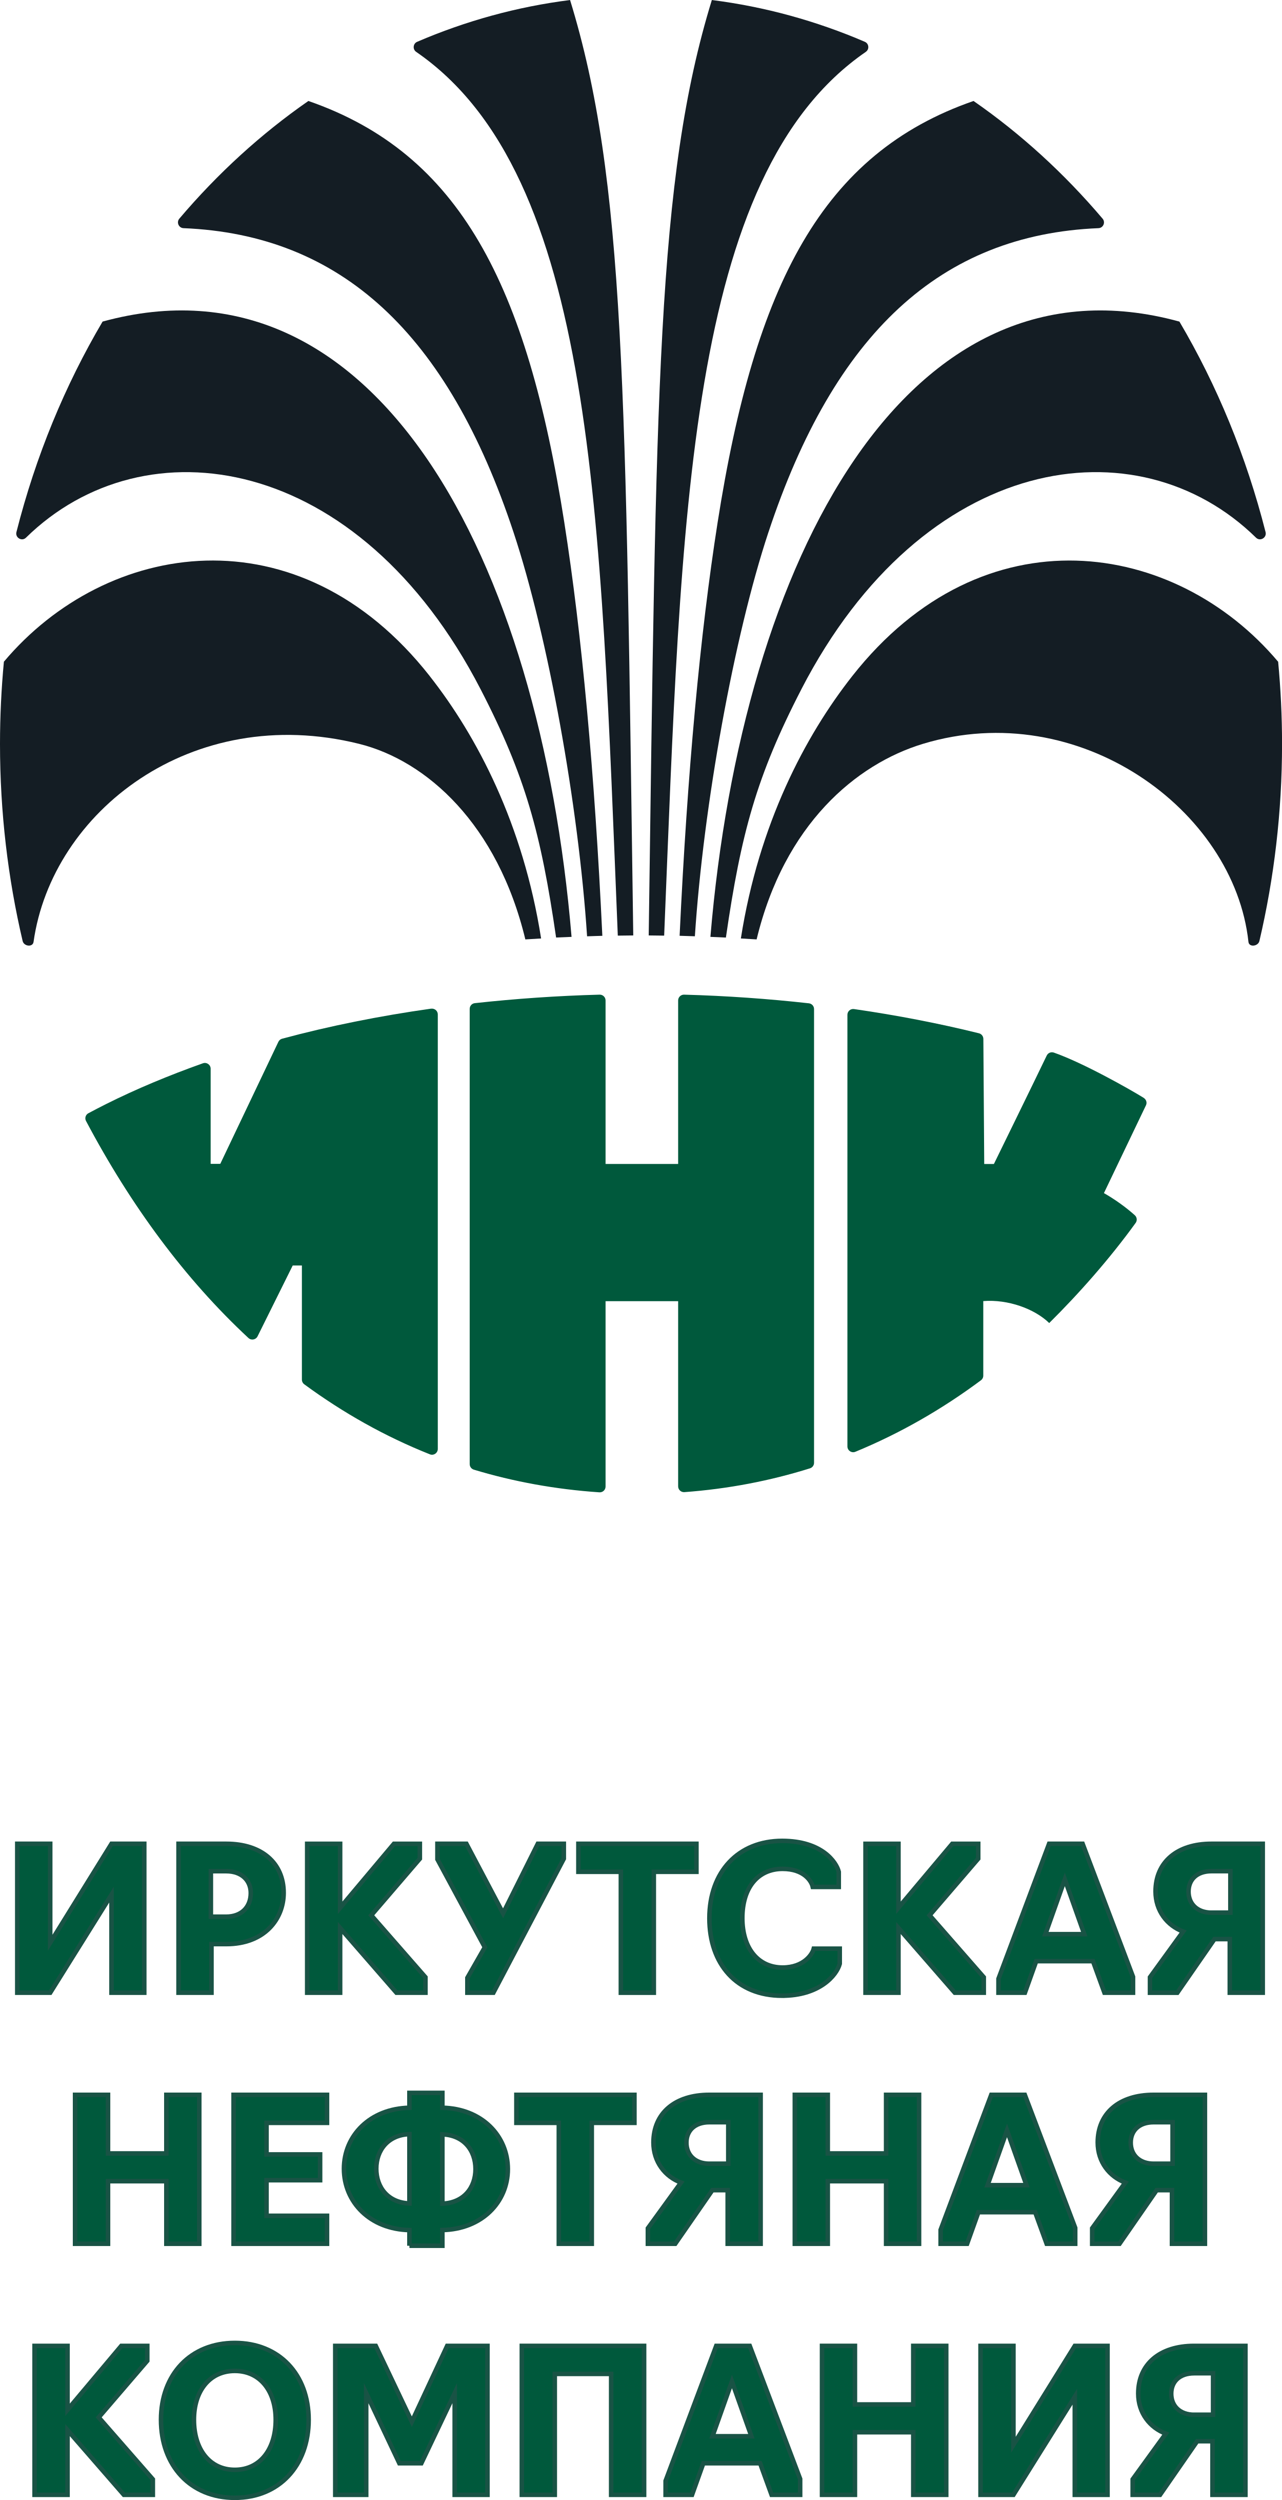
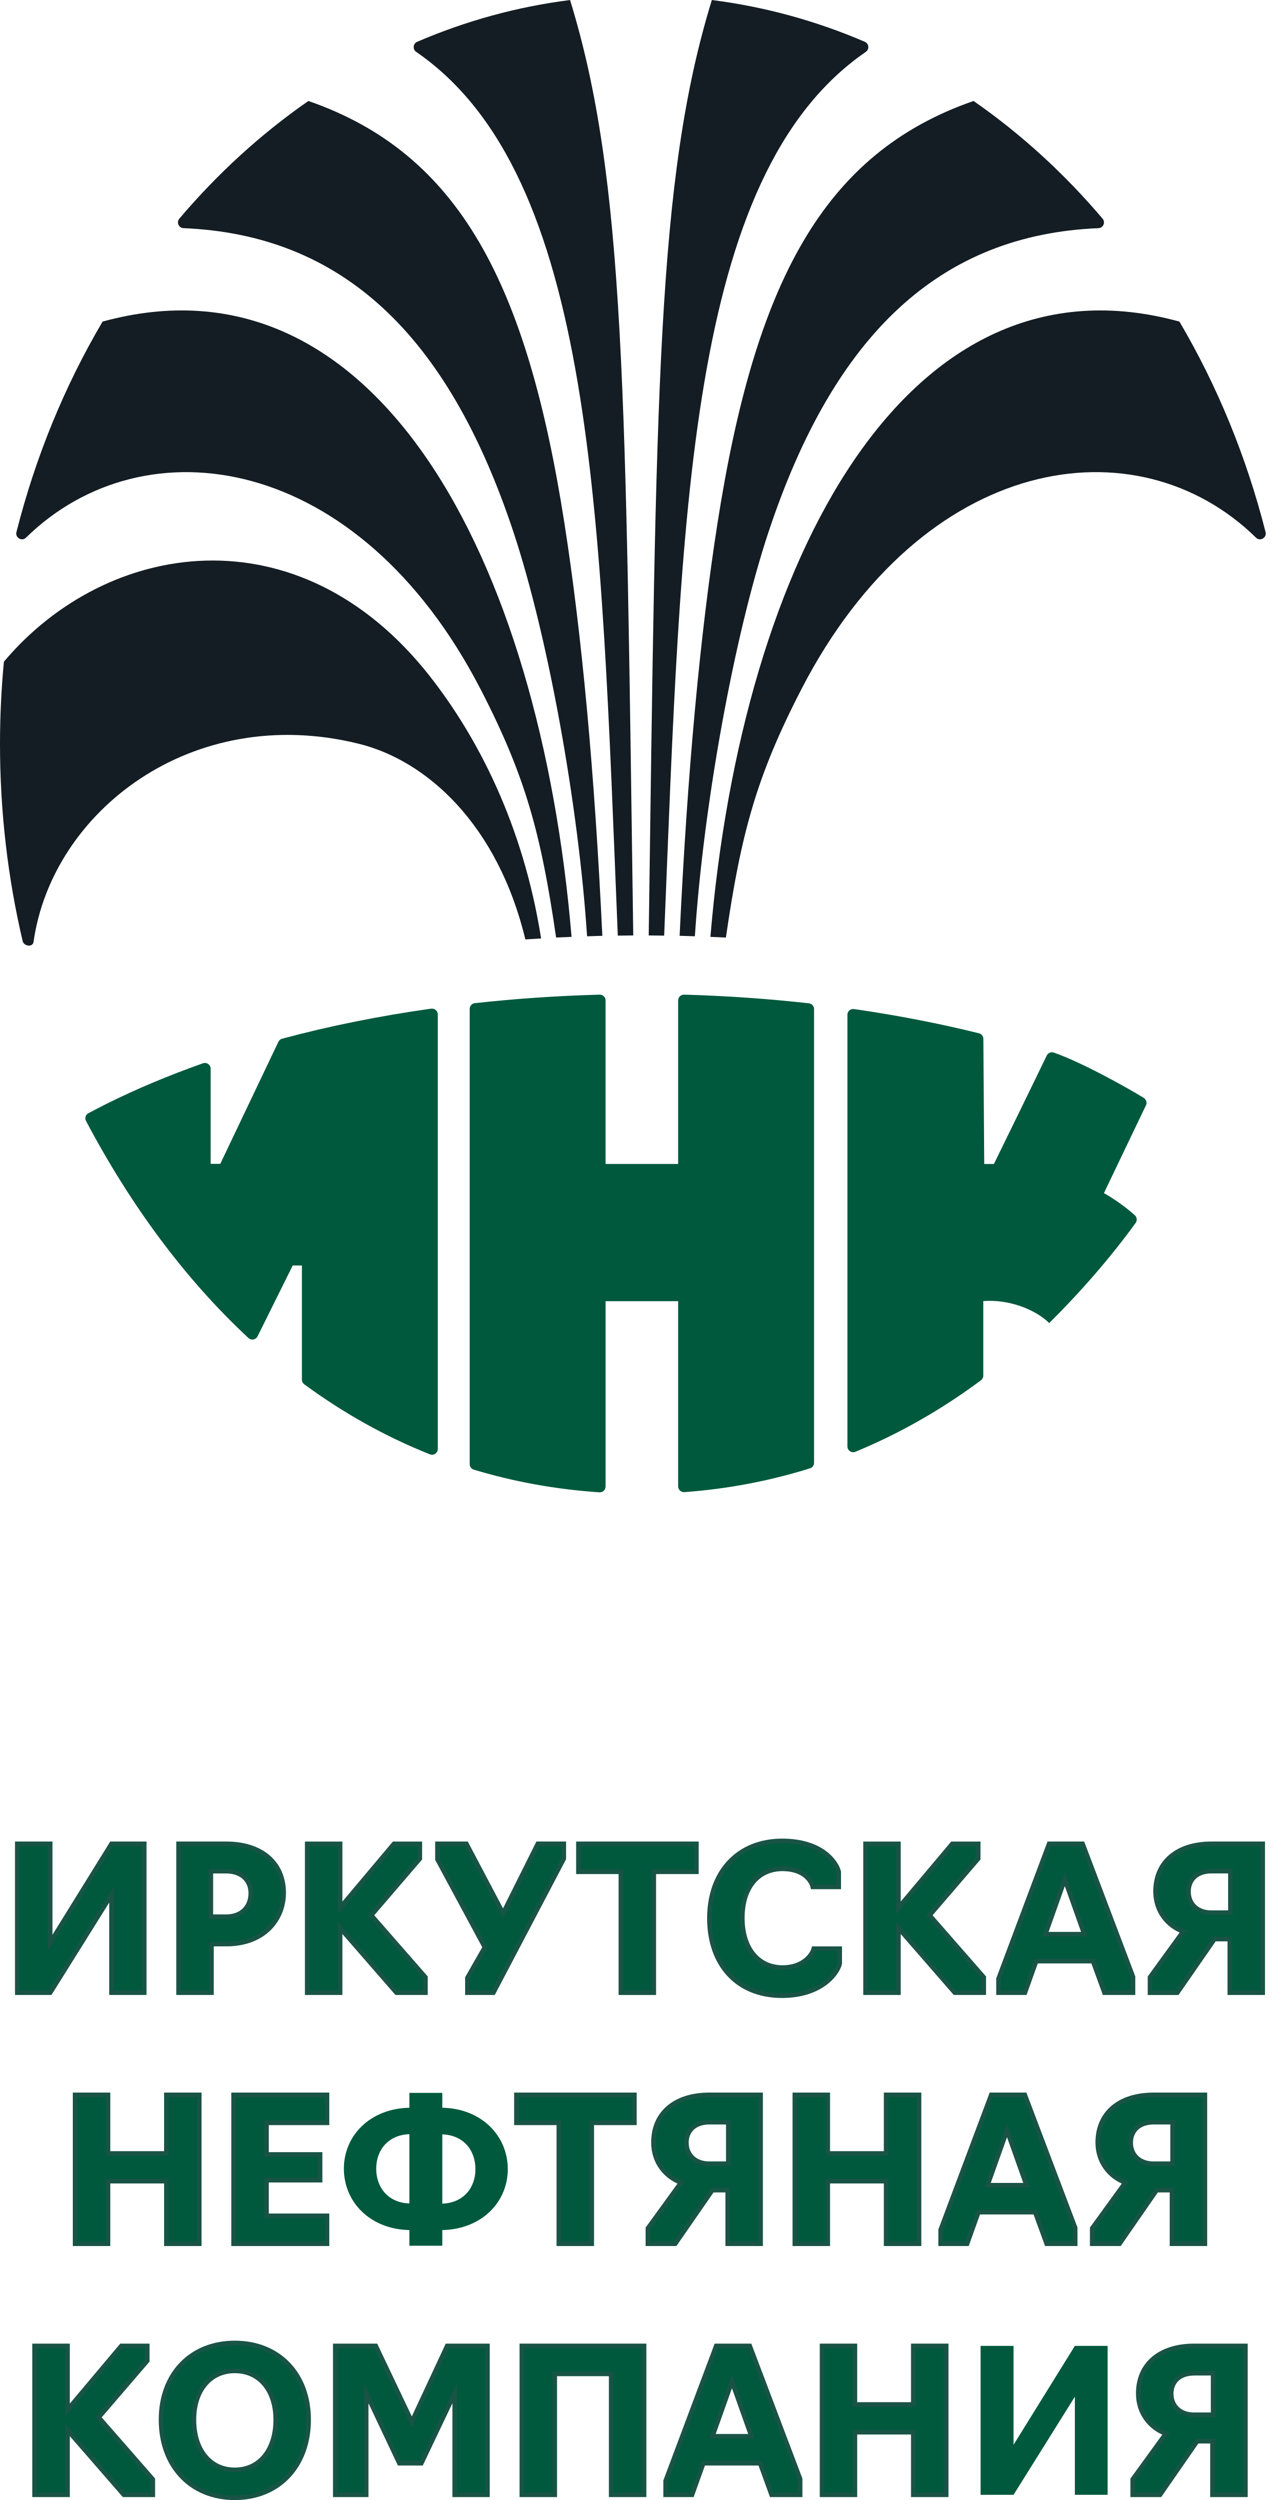
<svg xmlns="http://www.w3.org/2000/svg" xml:space="preserve" width="60.149mm" height="117.221mm" style="shape-rendering:geometricPrecision; text-rendering:geometricPrecision; image-rendering:optimizeQuality; fill-rule:evenodd; clip-rule:evenodd" viewBox="0 0 339.3 661.23">
  <defs>
    <style type="text/css">  .str0 {stroke:#195345;stroke-width:1.2;stroke-miterlimit:10} .fil0 {fill:#00593C;fill-rule:nonzero} .fil1 {fill:#141D24;fill-rule:nonzero}  </style>
  </defs>
  <g id="Layer_x0020_1">
    <g id="_105553149900928">
      <path class="fil0" d="M179.48 344.14l0 48.98c0,0.89 0.76,1.59 1.64,1.53 11.56,-0.85 22.67,-2.98 33.26,-6.3 0.64,-0.2 1.07,-0.79 1.07,-1.46l0 -120.01c0,-0.78 -0.58,-1.43 -1.36,-1.52 -10.77,-1.2 -21.81,-1.98 -33.04,-2.29 -0.85,-0.02 -1.57,0.67 -1.57,1.53l0 43.25 -19.21 0 0 -43.25c0,-0.86 -0.71,-1.55 -1.57,-1.53 -11.23,0.3 -22.27,1.07 -33.04,2.25 -0.77,0.08 -1.35,0.74 -1.35,1.52l0 120.39c0,0.67 0.44,1.27 1.08,1.47 10.52,3.18 21.61,5.21 33.25,6 0.89,0.06 1.63,-0.65 1.63,-1.53l0 -49.03 19.21 0z" />
      <path class="fil0" d="M114.11 266.77c-13.72,1.94 -26.93,4.59 -39.44,7.95 -0.44,0.12 -0.79,0.41 -0.99,0.82l-15.38 32.28 -2.55 0 0 -25.16c0,-1.05 -1.05,-1.79 -2.04,-1.44 -9.07,3.22 -17.68,6.81 -25.68,10.81 -1.58,0.8 -3.13,1.6 -4.65,2.41 -0.73,0.39 -1.01,1.32 -0.61,2.05 11.83,22.33 26.18,41.79 42.99,57.4 0.75,0.69 1.95,0.47 2.41,-0.45l9.3 -18.73 2.43 0 0 30.17c0,0.49 0.23,0.96 0.63,1.25 10.3,7.56 21.38,13.8 33.25,18.52 1,0.4 2.09,-0.35 2.09,-1.43l0 -114.92c0,-0.93 -0.83,-1.64 -1.74,-1.52z" />
      <path class="fil0" d="M302.67 290.35c-3.72,-2.3 -15.99,-9.24 -23.74,-11.95 -0.74,-0.26 -1.54,0.06 -1.89,0.76 -2.67,5.58 -13.99,28.7 -13.99,28.7l-2.56 0 -0.23 -33.09c-0.01,-0.7 -0.48,-1.31 -1.16,-1.48 -10.59,-2.62 -21.65,-4.76 -33.08,-6.41 -0.92,-0.13 -1.74,0.59 -1.74,1.51l0 114.17c0,1.08 1.1,1.83 2.1,1.42 11.8,-4.86 22.9,-11.22 33.25,-18.92 0.39,-0.29 0.61,-0.75 0.61,-1.23l0 -19.71c6.56,-0.51 13.57,2.04 17.44,5.8 0.01,0 0.01,0 0.02,0 7.83,-7.75 16.04,-17.03 22.87,-26.48 0.46,-0.64 0.35,-1.52 -0.24,-2.04 -2.33,-2.09 -5.27,-4.2 -8.16,-5.84l11.12 -23.21c0.36,-0.73 0.07,-1.57 -0.63,-2z" />
      <path class="fil1" d="M229.17 13.69c0.97,-0.67 0.81,-2.18 -0.28,-2.64 -12.83,-5.51 -26.39,-9.27 -40.47,-11.05l-0.02 0c-14.62,47.5 -14.7,103.86 -16.71,247.41 1.36,0.01 2.72,0.03 4.09,0.05 4.56,-111.11 5.99,-201.18 53.39,-233.76z" />
      <path class="fil1" d="M203.36 140.83c17.46,-52.71 45.65,-78.77 87.38,-80.49 1.26,-0.06 1.9,-1.55 1.08,-2.51 -10.17,-11.98 -21.65,-22.46 -34.16,-31.13 -40.03,13.88 -57.84,48.43 -67.74,111.53 -4.63,29.52 -8.02,66.15 -10.05,109.27 1.35,0.03 2.69,0.09 4.04,0.13 2.27,-34.61 10.34,-79.28 19.45,-106.81z" />
      <path class="fil1" d="M212.09 182.3c32.3,-62.5 88.89,-70.9 120.34,-40.09 1.09,1.07 2.9,-0.01 2.52,-1.49 -5.1,-20.07 -12.85,-38.8 -22.8,-55.67 -71.98,-19.74 -115.71,62.44 -124.13,162.74 1.37,0.06 2.74,0.1 4.1,0.18 4,-27.56 8.11,-42.7 19.97,-65.66z" />
-       <path class="fil1" d="M338.27 175.01c-27.12,-32.18 -77.92,-40.38 -112.7,3.79 -12.52,15.9 -24.73,39.15 -29.49,69.41 1.39,0.08 2.78,0.16 4.17,0.25 7.33,-30.39 26.32,-46.38 44.06,-51.74 41.25,-12.46 82.32,17.46 86.11,52.4 0.16,1.48 2.56,1.19 2.9,-0.24 3.89,-16.61 5.99,-34.09 5.99,-52.13 0,-7.35 -0.36,-14.6 -1.03,-21.74z" />
+       <path class="fil1" d="M338.27 175.01z" />
      <path class="fil1" d="M150.89 0c-14.08,1.77 -27.65,5.54 -40.48,11.05 -1.09,0.46 -1.25,1.97 -0.28,2.65 47.4,32.58 48.82,122.65 53.38,233.76 1.36,-0.02 2.72,-0.04 4.09,-0.05 -2.02,-143.55 -2.09,-199.9 -16.72,-247.4z" />
      <path class="fil1" d="M149.36 138.23c-9.89,-63.09 -27.7,-97.65 -67.74,-111.53 -12.51,8.68 -23.99,19.15 -34.16,31.13 -0.81,0.96 -0.16,2.45 1.09,2.51 41.73,1.72 69.92,27.77 87.38,80.49 9.12,27.53 17.18,72.2 19.45,106.81 1.35,-0.04 2.69,-0.1 4.04,-0.13 -2.04,-43.12 -5.43,-79.75 -10.06,-109.27z" />
      <path class="fil1" d="M27.15 85.05c-9.95,16.86 -17.71,35.6 -22.8,55.67 -0.38,1.48 1.43,2.56 2.52,1.49 31.44,-30.81 88.04,-22.4 120.33,40.09 11.86,22.96 15.97,38.1 19.98,65.66 1.36,-0.07 2.73,-0.12 4.09,-0.17 -8.4,-100.31 -52.14,-182.48 -124.12,-162.74z" />
      <path class="fil1" d="M113.73 178.8c-34.78,-44.18 -85.59,-35.97 -112.7,-3.79 -0.67,7.14 -1.03,14.39 -1.03,21.74 0,18.04 2.09,35.52 5.99,52.13 0.34,1.44 2.68,1.71 2.89,0.24 4.86,-34.43 41.88,-63.34 86.11,-52.4 17.99,4.45 36.72,21.35 44.05,51.74 1.38,-0.09 2.78,-0.17 4.17,-0.25 -4.76,-30.26 -16.97,-53.5 -29.49,-69.41z" />
      <path class="fil0" d="M4.57 527.05l8.72 0 16.23 -25.95 0 25.95 8.66 0 0 -39.39 -8.66 0 -16.23 26.16 0 -26.16 -8.72 0 0 39.39zm42.68 0l8.72 0 0 -12.86 3.93 0c10.09,0 15.18,-6.62 15.18,-13.55 0,-7.93 -5.88,-12.98 -15.18,-12.98l-12.65 0 0 39.39zm8.56 -20.11l0 -12.03 4.05 0c4.15,0 6.51,2.47 6.51,5.78 0,3.74 -2.46,6.25 -6.51,6.25l-4.05 0zm34.39 2.99l14.92 17.12 7.67 0 0 -4.09 -14.34 -16.39 12.86 -14.96 0 -3.94 -6.88 0 -14.23 16.91 0 -16.91 -8.72 0 0 39.39 8.72 0 0 -17.12zm40.58 17.12l18.65 -35.45 0 -3.94 -6.89 0 -9.19 18.38 -9.72 -18.38 -7.67 0 0 4.09 12.55 23.27 -4.61 8.08 0 3.94 6.88 0zm33.76 0l8.71 0 0 -31.98 11.3 0 0 -7.41 -31.25 0 0 7.41 11.24 0 0 31.98zm42.68 0.79c9.77,0 14.38,-5.3 15.23,-8.46l0 -3.99 -6.88 0c-0.37,1.52 -2.68,4.99 -8.25,4.99 -6.52,0 -10.66,-5.15 -10.66,-13.07 0,-8.1 4.14,-13.03 10.66,-13.03 5.67,0 7.67,3.25 7.98,4.78l6.88 0 0 -3.99c-0.63,-2.58 -4.47,-8.2 -14.96,-8.2 -11.61,0 -19.28,8.14 -19.28,20.48 0,12.07 7.19,20.48 19.28,20.48zm30.77 -17.91l14.92 17.12 7.67 0 0 -4.09 -14.34 -16.39 12.86 -14.96 0 -3.94 -6.88 0 -14.23 16.91 0 -16.91 -8.72 0 0 39.39 8.72 0 0 -17.12zm33.49 17.12l2.99 -8.35 15.02 0 3.05 8.35 7.56 0 0 -4.2 -13.34 -35.19 -8.89 0 -13.38 35.71 0 3.68 6.98 0zm15.71 -15.5l-10.3 0 5.15 -14.48 5.15 14.48zm38.55 1.31l0 14.19 8.71 0 0 -39.39 -13.59 0c-9.04,0 -14.77,4.84 -14.77,12.61 0,5.15 3.1,9.04 7.31,10.6l-8.78 12.09 0 4.09 7.25 0 9.83 -14.19 4.05 0zm-4.84 -6.98c-3.78,0 -6.09,-2.31 -6.09,-5.57 0,-3.2 2.2,-5.4 6.09,-5.4l4.99 0 0 10.97 -4.99 0z" />
      <polygon class="fil0 str0" points="4.57,527.05 13.29,527.05 29.51,501.11 29.51,527.05 38.18,527.05 38.18,487.66 29.51,487.66 13.29,513.82 13.29,487.66 4.57,487.66 " />
      <path class="fil0 str0" d="M47.25 527.05l8.72 0 0 -12.86 3.94 0c10.08,0 15.17,-6.62 15.17,-13.55 0,-7.93 -5.88,-12.98 -15.17,-12.98l-12.66 0 0 39.39zm8.56 -20.11l0 -12.03 4.05 0c4.15,0 6.51,2.47 6.51,5.78 0,3.73 -2.47,6.25 -6.51,6.25l-4.05 0z" />
      <polygon class="fil0 str0" points="90.02,509.93 104.93,527.05 112.6,527.05 112.6,522.96 98.26,506.57 111.12,491.6 111.12,487.67 104.25,487.67 90.02,504.58 90.02,487.67 81.3,487.67 81.3,527.05 90.02,527.05 " />
      <polygon class="fil0 str0" points="130.58,527.05 149.22,491.6 149.22,487.66 142.34,487.66 133.15,506.05 123.44,487.66 115.77,487.66 115.77,491.76 128.32,515.03 123.7,523.11 123.7,527.05 " />
      <polygon class="fil0 str0" points="164.32,527.05 173.04,527.05 173.04,495.07 184.32,495.07 184.32,487.66 153.08,487.66 153.08,495.07 164.32,495.07 " />
      <path class="fil0 str0" d="M207.02 527.84c9.77,0 14.39,-5.31 15.23,-8.45l0 -3.99 -6.88 0c-0.37,1.52 -2.68,4.99 -8.24,4.99 -6.52,0 -10.66,-5.15 -10.66,-13.07 0,-8.09 4.14,-13.03 10.66,-13.03 5.67,0 7.66,3.25 7.98,4.78l6.88 0 0 -3.99c-0.63,-2.57 -4.47,-8.19 -14.97,-8.19 -11.61,0 -19.27,8.14 -19.27,20.48 0,12.08 7.19,20.48 19.27,20.48z" />
      <polygon class="fil0 str0" points="237.79,509.93 252.7,527.05 260.37,527.05 260.37,522.96 246.03,506.57 258.9,491.6 258.9,487.67 252.02,487.67 237.79,504.58 237.79,487.67 229.07,487.67 229.07,527.05 237.79,527.05 " />
      <path class="fil0 str0" d="M271.26 527.05l2.99 -8.35 15.02 0 3.04 8.35 7.56 0 0 -4.2 -13.34 -35.19 -8.87 0 -13.4 35.71 0 3.68 6.99 0zm15.7 -15.49l-10.29 0 5.15 -14.49 5.15 14.49z" />
      <path class="fil0 str0" d="M325.48 512.87l0 14.18 8.72 0 0 -39.39 -13.61 0c-9.03,0 -14.76,4.83 -14.76,12.6 0,5.15 3.1,9.03 7.3,10.61l-8.77 12.08 0 4.1 7.24 0 9.83 -14.18 4.04 0zm-4.83 -6.99c-3.78,0 -6.09,-2.31 -6.09,-5.57 0,-3.2 2.21,-5.41 6.09,-5.41l4.99 0 0 10.97 -4.99 0z" />
      <path class="fil0" d="M19.87 593.45l8.72 0 0 -16.54 15.44 0 0 16.54 8.72 0 0 -39.39 -8.72 0 0 15.5 -15.44 0 0 -15.5 -8.72 0 0 39.39zm41.95 0l24.74 0 0 -7.4 -16.02 0 0 -9.41 14.17 0 0 -6.83 -14.17 0 0 -8.34 16.02 0 0 -7.41 -24.74 0 0 39.39zm46.53 0.52l8.71 0 0 -4.14c10.45,-0.22 17.33,-7.41 17.33,-16.12 0,-8.78 -6.88,-16.02 -17.33,-16.24l0 -3.93 -8.71 0 0 3.93c-10.45,0.22 -17.34,7.41 -17.34,16.12 0,8.78 6.89,16.02 17.34,16.24l0 4.14zm0 -11.18c-5.67,-0.21 -8.78,-4.26 -8.78,-9.2 0,-4.88 3.11,-8.92 8.78,-9.13l0 18.33zm8.71 0.05l0 -18.33c5.67,0.21 8.77,4.26 8.77,9.2 0,4.88 -3.1,8.92 -8.77,9.13zm30.83 10.61l8.71 0 0 -31.98 11.3 0 0 -7.41 -31.25 0 0 7.41 11.24 0 0 31.98zm44.68 -14.19l0 14.19 8.71 0 0 -39.39 -13.59 0c-9.04,0 -14.77,4.84 -14.77,12.61 0,5.15 3.1,9.04 7.31,10.6l-8.78 12.09 0 4.09 7.25 0 9.83 -14.19 4.05 0zm-4.84 -6.98c-3.78,0 -6.09,-2.31 -6.09,-5.57 0,-3.2 2.2,-5.4 6.09,-5.4l4.99 0 0 10.97 -4.99 0zm22.63 21.17l8.72 0 0 -16.54 15.44 0 0 16.54 8.72 0 0 -39.39 -8.72 0 0 15.5 -15.44 0 0 -15.5 -8.72 0 0 39.39zm45.32 0l2.99 -8.35 15.02 0 3.05 8.35 7.56 0 0 -4.2 -13.34 -35.19 -8.89 0 -13.38 35.71 0 3.68 6.98 0zm15.71 -15.5l-10.3 0 5.15 -14.48 5.15 14.48zm38.55 1.31l0 14.19 8.71 0 0 -39.39 -13.59 0c-9.04,0 -14.77,4.84 -14.77,12.61 0,5.15 3.1,9.04 7.31,10.6l-8.78 12.09 0 4.09 7.25 0 9.83 -14.19 4.05 0zm-4.84 -6.98c-3.78,0 -6.09,-2.31 -6.09,-5.57 0,-3.2 2.2,-5.4 6.09,-5.4l4.99 0 0 10.97 -4.99 0z" />
      <polygon class="fil0 str0" points="19.87,593.45 28.59,593.45 28.59,576.9 44.03,576.9 44.03,593.45 52.74,593.45 52.74,554.06 44.03,554.06 44.03,569.56 28.59,569.56 28.59,554.06 19.87,554.06 " />
      <polygon class="fil0 str0" points="61.82,593.45 86.55,593.45 86.55,586.05 70.54,586.05 70.54,576.64 84.72,576.64 84.72,569.82 70.54,569.82 70.54,561.47 86.55,561.47 86.55,554.06 61.82,554.06 " />
-       <path class="fil0 str0" d="M108.36 593.97l8.72 0 0 -4.15c10.45,-0.21 17.33,-7.4 17.33,-16.12 0,-8.77 -6.88,-16.01 -17.33,-16.22l0 -3.94 -8.72 0 0 3.94c-10.45,0.21 -17.33,7.4 -17.33,16.12 0,8.78 6.88,16.02 17.33,16.23l0 4.15zm0 -11.18c-5.67,-0.22 -8.77,-4.25 -8.77,-9.2 0,-4.88 3.1,-8.93 8.77,-9.14l0 18.33zm8.72 0.05l0 -18.33c5.67,0.2 8.77,4.25 8.77,9.19 0,4.89 -3.1,8.93 -8.77,9.14z" />
      <polygon class="fil0 str0" points="147.9,593.45 156.62,593.45 156.62,561.47 167.91,561.47 167.91,554.06 136.67,554.06 136.67,561.47 147.9,561.47 " />
      <path class="fil0 str0" d="M192.59 579.27l0 14.18 8.72 0 0 -39.39 -13.61 0c-9.03,0 -14.76,4.83 -14.76,12.6 0,5.15 3.1,9.03 7.3,10.61l-8.77 12.08 0 4.1 7.24 0 9.83 -14.18 4.04 0zm-4.83 -6.99c-3.78,0 -6.09,-2.31 -6.09,-5.57 0,-3.2 2.21,-5.41 6.09,-5.41l4.99 0 0 10.97 -4.99 0z" />
      <polygon class="fil0 str0" points="210.36,593.45 219.08,593.45 219.08,576.9 234.52,576.9 234.52,593.45 243.24,593.45 243.24,554.06 234.52,554.06 234.52,569.56 219.08,569.56 219.08,554.06 210.36,554.06 " />
      <path class="fil0 str0" d="M255.96 593.45l2.99 -8.35 15.02 0 3.04 8.35 7.56 0 0 -4.2 -13.34 -35.19 -8.88 0 -13.4 35.71 0 3.68 6.99 0zm15.7 -15.49l-10.29 0 5.15 -14.49 5.15 14.49z" />
      <path class="fil0 str0" d="M310.18 579.27l0 14.18 8.72 0 0 -39.39 -13.61 0c-9.03,0 -14.76,4.83 -14.76,12.6 0,5.15 3.1,9.03 7.3,10.61l-8.77 12.08 0 4.1 7.24 0 9.83 -14.18 4.04 0zm-4.83 -6.99c-3.78,0 -6.09,-2.31 -6.09,-5.57 0,-3.2 2.21,-5.41 6.09,-5.41l4.99 0 0 10.97 -4.99 0z" />
      <path class="fil0" d="M17.87 642.73l14.92 17.12 7.67 0 0 -4.09 -14.34 -16.39 12.86 -14.96 0 -3.94 -6.88 0 -14.23 16.91 0 -16.91 -8.72 0 0 39.39 8.72 0 0 -17.12zm44.27 17.91c11.72,0 19.53,-8.52 19.53,-20.65 0,-11.97 -7.82,-20.32 -19.53,-20.32 -11.72,0 -19.53,8.35 -19.53,20.32 0,12.13 7.82,20.65 19.53,20.65zm0 -7.41c-6.62,0 -10.82,-5.34 -10.82,-13.23 0,-7.67 4.2,-12.91 10.82,-12.91 6.61,0 10.82,5.24 10.82,12.91 0,7.89 -4.21,13.23 -10.82,13.23zm43.55 -1.73l5.82 0 8.83 -18.53 0 26.89 8.66 0 0 -39.39 -10.66 0 -9.35 20.07 -9.56 -20.07 -10.72 0 0 39.39 8.2 0 0 -26.89 8.77 18.53zm32.39 8.35l8.72 0 0 -31.98 14.92 0 0 31.98 8.71 0 0 -39.39 -32.35 0 0 39.39zm45.07 0l2.99 -8.35 15.02 0 3.05 8.35 7.56 0 0 -4.2 -13.34 -35.19 -8.89 0 -13.38 35.71 0 3.68 6.98 0zm15.71 -15.5l-10.3 0 5.15 -14.48 5.15 14.48zm18.7 15.5l8.72 0 0 -16.54 15.44 0 0 16.54 8.72 0 0 -39.39 -8.72 0 0 15.5 -15.44 0 0 -15.5 -8.72 0 0 39.39zm41.97 0l8.72 0 16.23 -25.95 0 25.95 8.66 0 0 -39.39 -8.66 0 -16.23 26.16 0 -26.16 -8.72 0 0 39.39zm61.4 -14.19l0 14.19 8.71 0 0 -39.39 -13.59 0c-9.04,0 -14.77,4.84 -14.77,12.61 0,5.15 3.1,9.04 7.31,10.6l-8.78 12.09 0 4.09 7.25 0 9.83 -14.19 4.05 0zm-4.84 -6.98c-3.78,0 -6.09,-2.31 -6.09,-5.57 0,-3.2 2.2,-5.4 6.09,-5.4l4.99 0 0 10.97 -4.99 0z" />
      <polygon class="fil0 str0" points="17.87,642.73 32.78,659.85 40.45,659.85 40.45,655.75 26.12,639.37 38.98,624.4 38.98,620.46 32.1,620.46 17.87,637.37 17.87,620.46 9.15,620.46 9.15,659.85 17.87,659.85 " />
      <path class="fil0 str0" d="M62.15 660.64c11.71,0 19.54,-8.51 19.54,-20.64 0,-11.98 -7.82,-20.32 -19.54,-20.32 -11.71,0 -19.54,8.34 -19.54,20.32 0,12.13 7.82,20.64 19.54,20.64zm0 -7.4c-6.62,0 -10.82,-5.36 -10.82,-13.24 0,-7.67 4.2,-12.92 10.82,-12.92 6.62,0 10.82,5.25 10.82,12.92 0,7.87 -4.2,13.24 -10.82,13.24z" />
      <polygon class="fil0 str0" points="105.69,651.5 111.52,651.5 120.34,632.96 120.34,659.85 129.01,659.85 129.01,620.46 118.35,620.46 109,640.52 99.45,620.46 88.73,620.46 88.73,659.85 96.92,659.85 96.92,632.96 " />
      <polygon class="fil0 str0" points="138.11,659.85 146.83,659.85 146.83,627.87 161.75,627.87 161.75,659.85 170.47,659.85 170.47,620.46 138.11,620.46 " />
      <path class="fil0 str0" d="M183.16 659.85l2.99 -8.35 15.02 0 3.04 8.35 7.56 0 0 -4.2 -13.34 -35.19 -8.87 0 -13.4 35.71 0 3.68 6.99 0zm15.7 -15.49l-10.29 0 5.15 -14.49 5.15 14.49z" />
      <polygon class="fil0 str0" points="217.56,659.85 226.27,659.85 226.27,643.3 241.71,643.3 241.71,659.85 250.43,659.85 250.43,620.46 241.71,620.46 241.71,635.95 226.27,635.95 226.27,620.46 217.56,620.46 " />
-       <polygon class="fil0 str0" points="259.51,659.85 268.22,659.85 284.46,633.91 284.46,659.85 293.12,659.85 293.12,620.46 284.46,620.46 268.22,646.61 268.22,620.46 259.51,620.46 " />
      <path class="fil0 str0" d="M320.9 645.67l0 14.18 8.72 0 0 -39.39 -13.61 0c-9.03,0 -14.76,4.83 -14.76,12.6 0,5.15 3.1,9.03 7.3,10.61l-8.77 12.08 0 4.1 7.24 0 9.83 -14.18 4.04 0zm-4.83 -6.99c-3.78,0 -6.09,-2.31 -6.09,-5.57 0,-3.2 2.21,-5.41 6.09,-5.41l4.99 0 0 10.97 -4.99 0z" />
    </g>
  </g>
</svg>